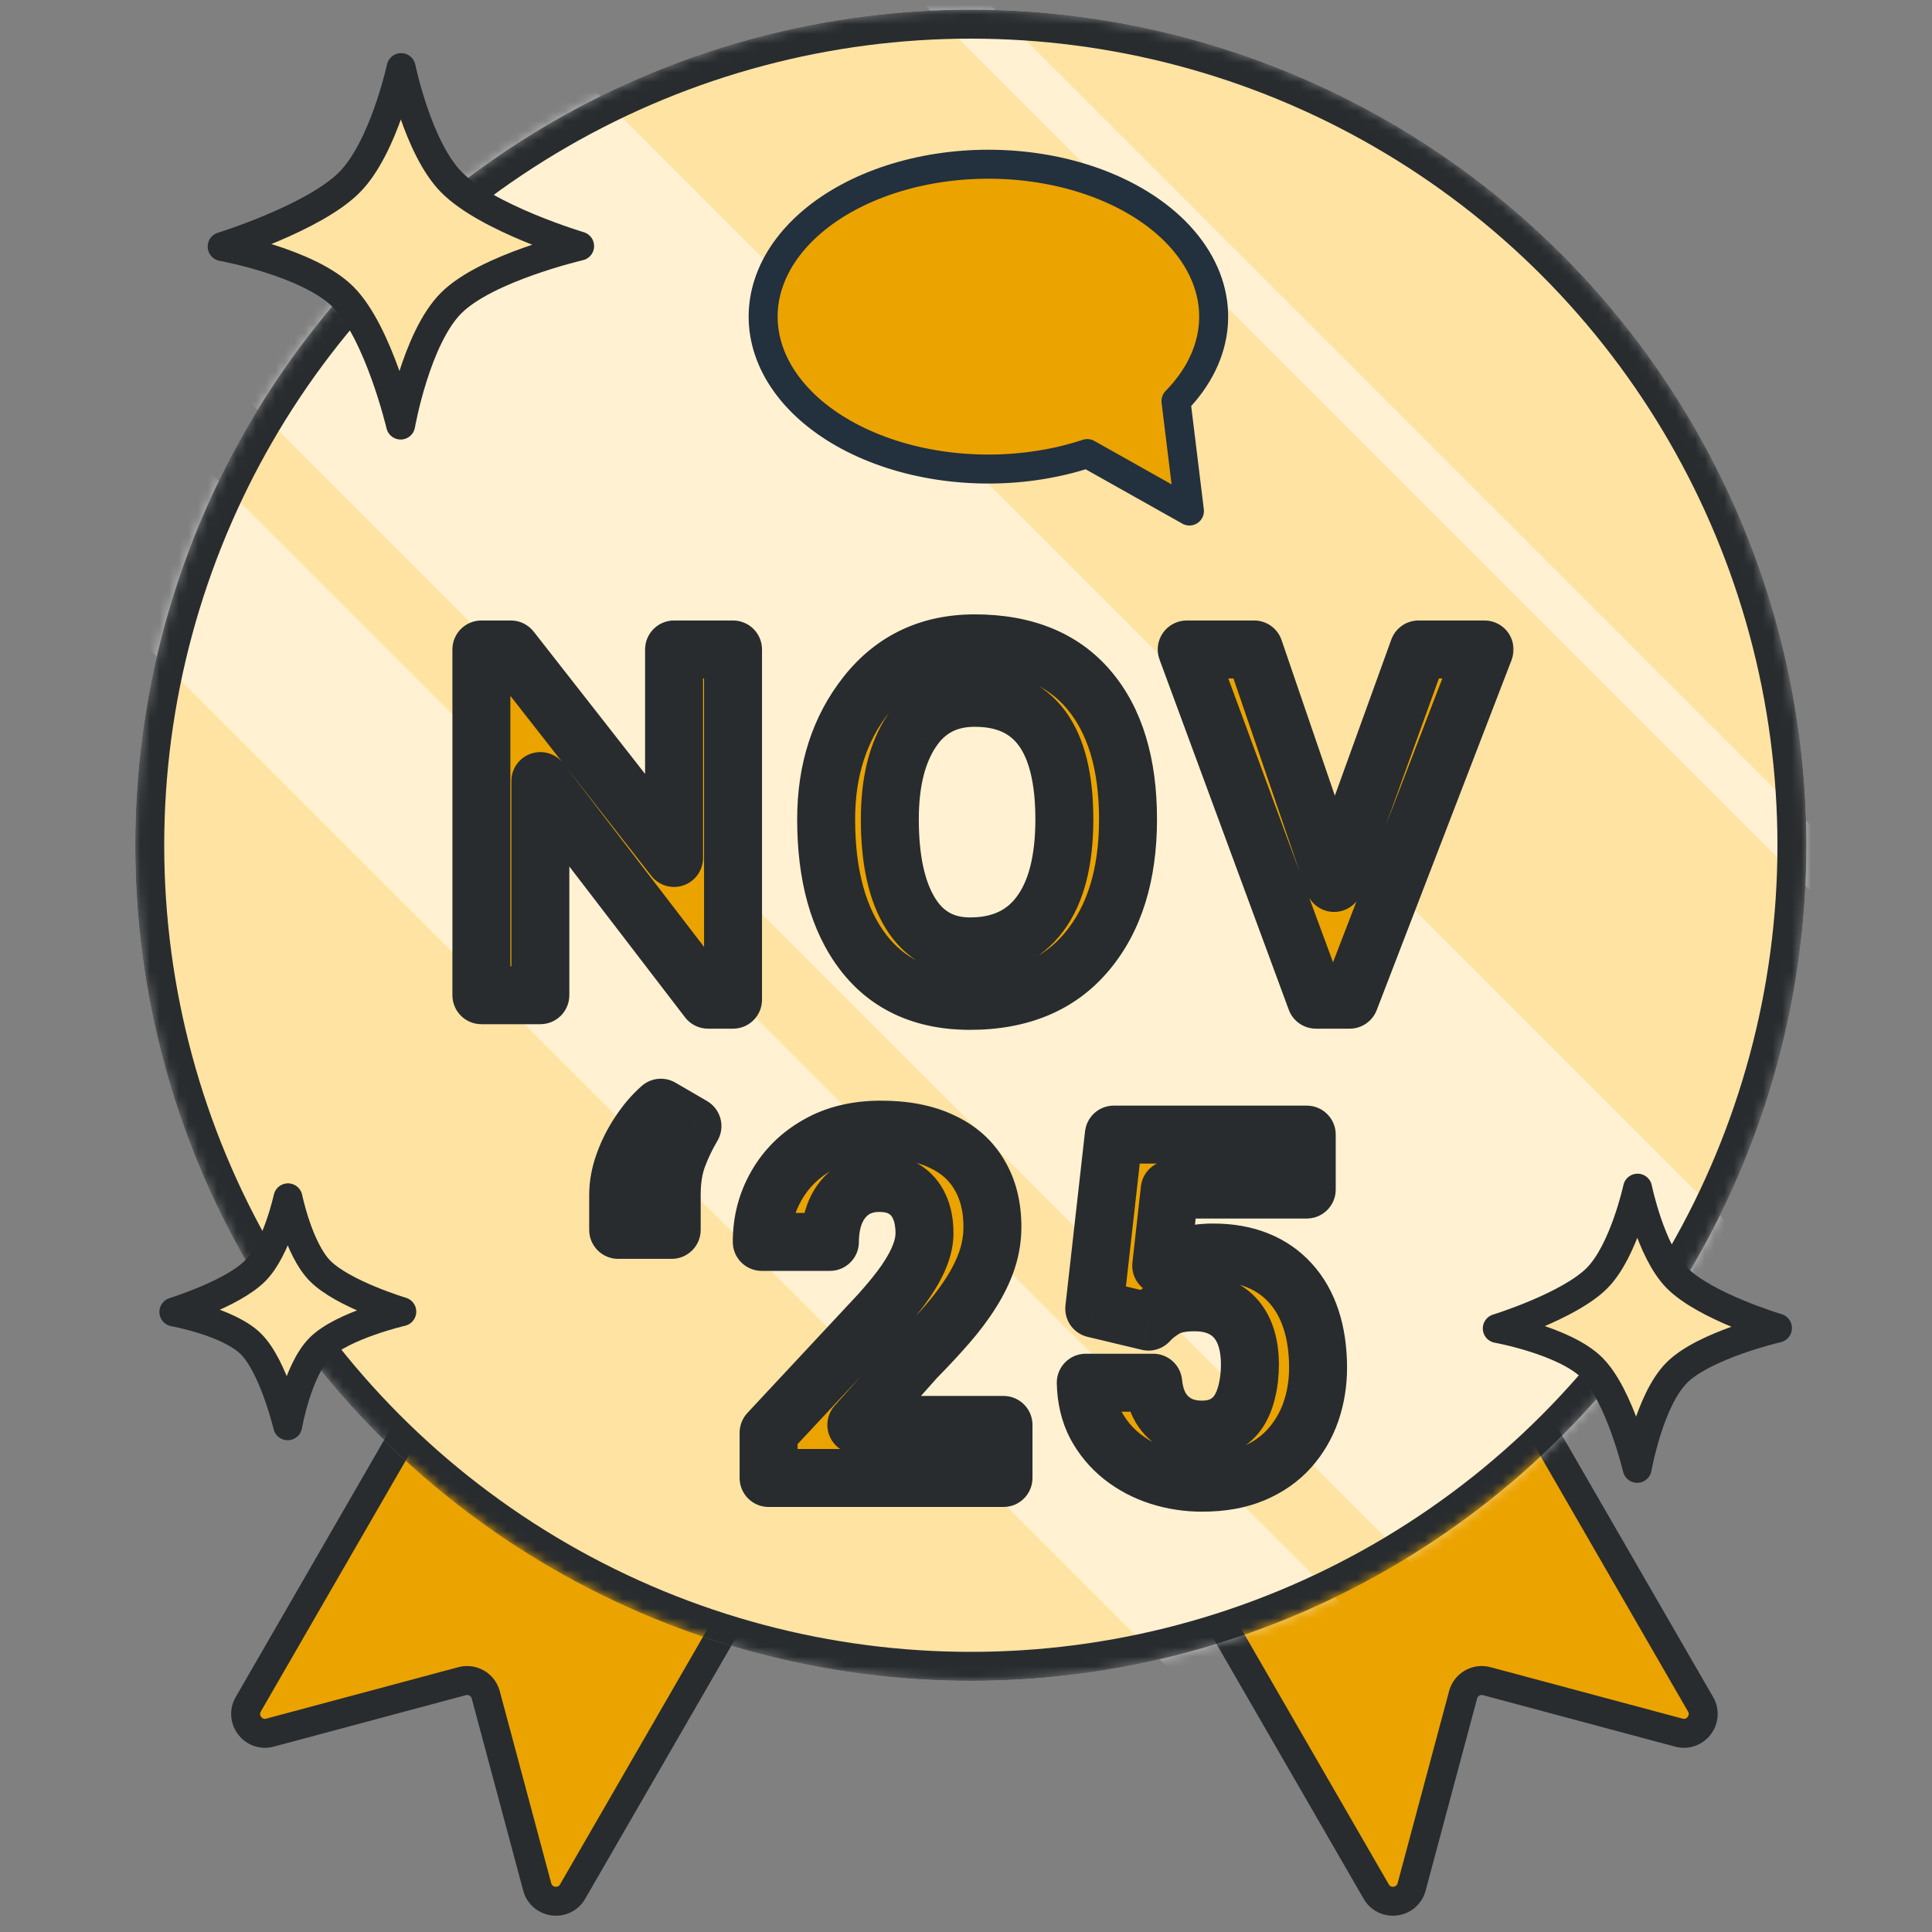
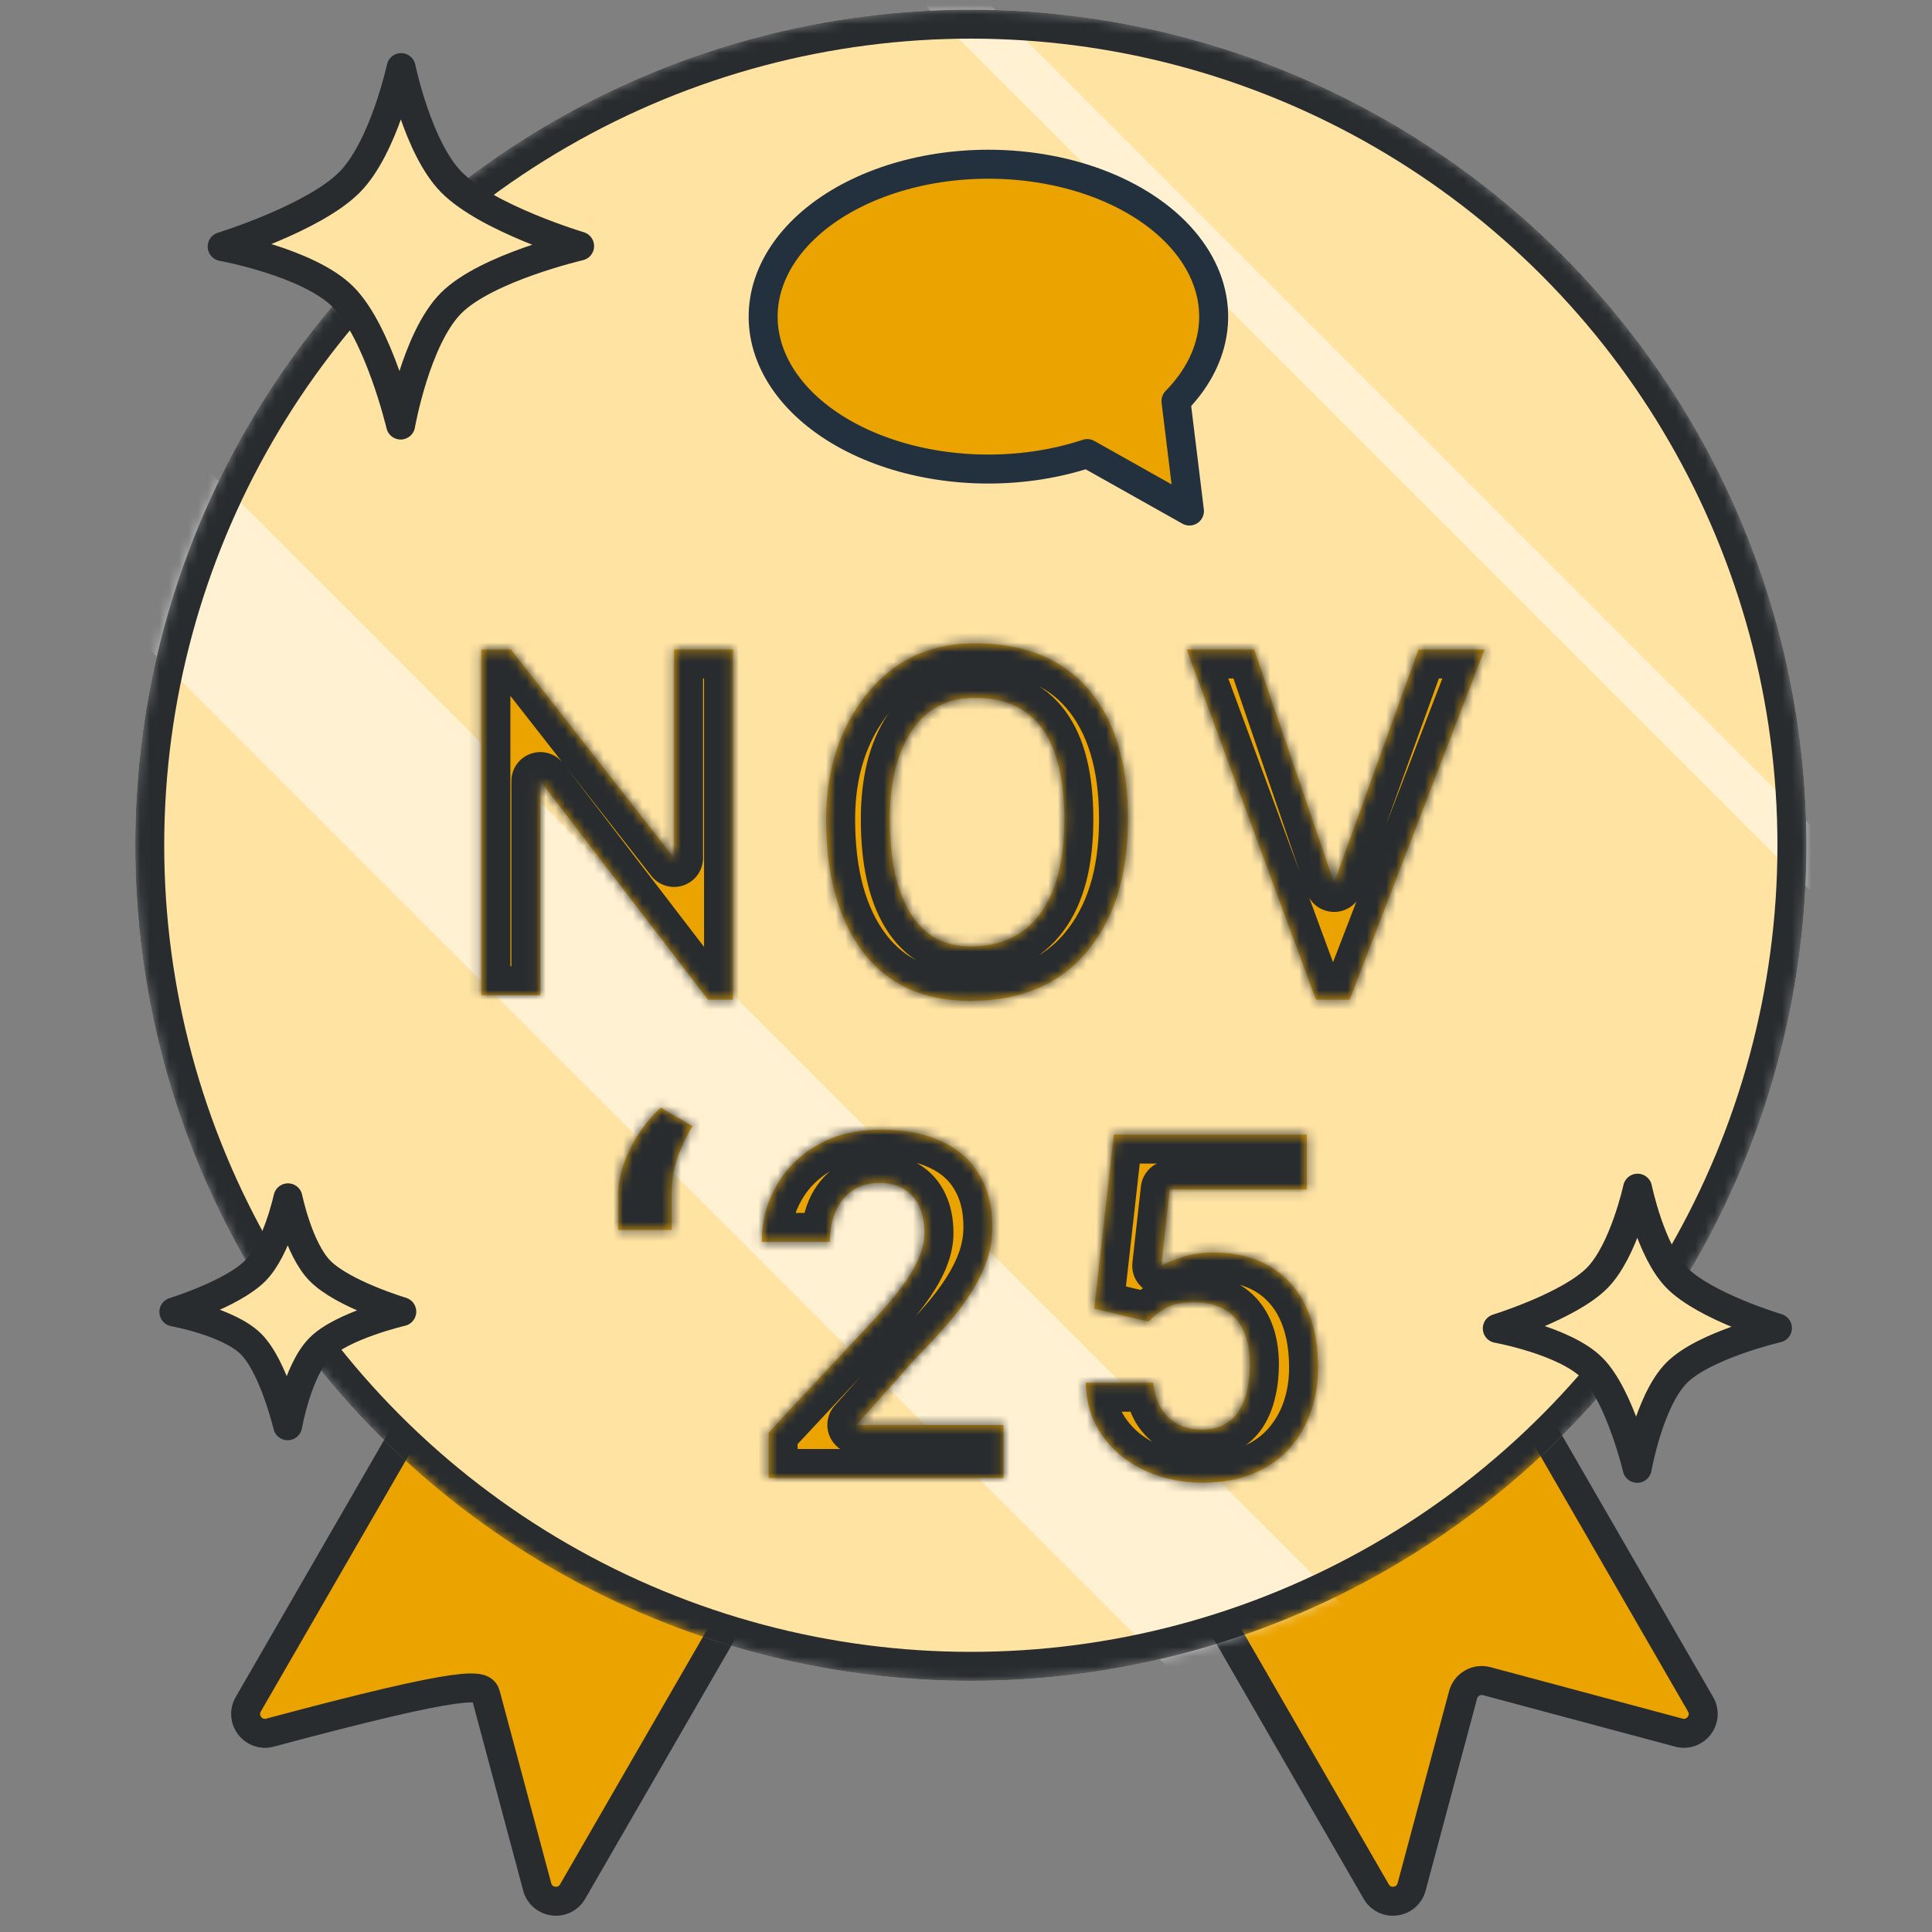
<svg xmlns="http://www.w3.org/2000/svg" width="200" height="200" viewBox="0 0 200 200" fill="none">
  <rect x="0" y="0" width="200" height="200" fill="#808080" stroke="none" />
  <path d="M47.793 138.162L25.698 176.431C24.807 177.974 26.227 179.824 27.948 179.363L47.835 174.035C48.902 173.749 49.998 174.382 50.284 175.449L55.613 195.336C56.074 197.057 58.386 197.361 59.277 195.818L78.128 163.167" fill="#EBA300" />
-   <path d="M47.793 138.162L25.698 176.431C24.807 177.974 26.227 179.824 27.948 179.363L47.835 174.035C48.902 173.749 49.998 174.382 50.284 175.449L55.613 195.336C56.074 197.057 58.386 197.361 59.277 195.818L78.128 163.167" stroke="#282C2F" stroke-width="3" stroke-linecap="round" stroke-linejoin="round" />
+   <path d="M47.793 138.162L25.698 176.431C24.807 177.974 26.227 179.824 27.948 179.363C48.902 173.749 49.998 174.382 50.284 175.449L55.613 195.336C56.074 197.057 58.386 197.361 59.277 195.818L78.128 163.167" stroke="#282C2F" stroke-width="3" stroke-linecap="round" stroke-linejoin="round" />
  <path d="M153.949 138.162L176.044 176.431C176.935 177.974 175.516 179.824 173.795 179.363L153.907 174.035C152.841 173.749 151.744 174.382 151.458 175.449L146.129 195.336C145.668 197.057 143.356 197.361 142.466 195.818L123.614 163.167" fill="#EBA300" />
  <path d="M153.949 138.162L176.044 176.431C176.935 177.974 175.516 179.824 173.795 179.363L153.907 174.035C152.841 173.749 151.744 174.382 151.458 175.449L146.129 195.336C145.668 197.057 143.356 197.361 142.466 195.818L123.614 163.167" stroke="#282C2F" stroke-width="3" stroke-linecap="round" stroke-linejoin="round" />
  <mask id="mask0_2261_436" style="mask-type:alpha" maskUnits="userSpaceOnUse" x="14" y="1" width="173" height="173">
    <circle cx="100.5" cy="87.5" r="86.5" fill="#9ACEEC" />
  </mask>
  <g mask="url(#mask0_2261_436)">
    <circle cx="100.5" cy="87.5" r="86.5" fill="#FFE3A3" />
    <rect x="-6.096" y="45.639" width="17.41" height="207.265" transform="rotate(-45 -6.096 45.639)" fill="white" fill-opacity="0.5" />
-     <rect x="11.379" y="27.134" width="48.081" height="207.265" transform="rotate(-45 11.379 27.134)" fill="white" fill-opacity="0.5" />
    <rect x="63.803" y="-31.426" width="4.805" height="207.265" transform="rotate(-45 63.803 -31.426)" fill="white" fill-opacity="0.5" />
    <circle cx="100.5" cy="87.5" r="85" stroke="#282C2F" stroke-width="3" />
    <path d="M102.33 17C106.548 17.001 110.686 17.776 114.304 19.242C117.922 20.709 120.885 22.812 122.877 25.328C124.868 27.844 125.814 30.678 125.613 33.529C125.412 36.38 124.073 39.14 121.737 41.517L123.131 52.901L112.554 46.954C109.401 47.996 105.941 48.544 102.432 48.556C98.923 48.568 95.455 48.043 92.287 47.022C89.12 46.001 86.333 44.508 84.136 42.657C81.939 40.805 80.388 38.642 79.598 36.328C78.808 34.015 78.8 31.61 79.575 29.294C80.35 26.979 81.887 24.811 84.072 22.953C86.258 21.095 89.034 19.595 92.196 18.564C95.357 17.533 98.821 16.999 102.33 17Z" fill="#EBA300" stroke="#23303E" stroke-width="3" stroke-linecap="round" stroke-linejoin="round" />
  </g>
  <path d="M41.525 7C41.525 7 43.229 15.305 46.724 18.851C50.441 22.621 60 25.475 60 25.475C60 25.475 50.363 27.711 46.707 31.367C43.051 35.023 41.475 44 41.475 44C41.475 44 39.198 34.391 35.509 30.723C31.895 27.129 23 25.525 23 25.525C23 25.525 32.488 22.593 36.184 18.865C39.731 15.287 41.525 7 41.525 7Z" fill="#FFE3A3" stroke="#282C2F" stroke-width="3" stroke-linejoin="round" />
  <path d="M169.52 123C169.52 123 170.855 129.51 173.594 132.288C176.507 135.243 184 137.48 184 137.48C184 137.48 176.447 139.233 173.581 142.098C170.716 144.964 169.48 152 169.48 152C169.48 152 167.696 144.469 164.804 141.594C161.972 138.777 155 137.52 155 137.52C155 137.52 162.436 135.222 165.333 132.299C168.113 129.495 169.52 123 169.52 123Z" fill="#FFE3A3" stroke="#282C2F" stroke-width="3" stroke-linejoin="round" />
  <mask id="path-14-outside-1_2261_436" maskUnits="userSpaceOnUse" x="46" y="63" width="111" height="94" fill="black">
-     <rect fill="white" x="46" y="63" width="111" height="94" />
    <path d="M73.295 103.488L55.937 80.856V103.024H49.833V67.233H52.885L69.779 88.815V67.233H75.883V103.488H73.295ZM85.522 84.811C85.522 79.717 86.914 75.412 89.697 71.897C92.497 68.365 96.232 66.599 100.903 66.599C106.047 66.599 109.977 68.194 112.695 71.384C115.413 74.574 116.772 79.05 116.772 84.811C116.772 90.573 115.348 95.147 112.5 98.532C109.668 101.918 105.64 103.61 100.415 103.61C95.614 103.61 91.927 101.934 89.356 98.581C86.8 95.228 85.522 90.638 85.522 84.811ZM92.114 84.811C92.114 88.995 92.822 92.233 94.238 94.528C95.654 96.823 97.713 97.971 100.415 97.971C103.589 97.971 106.006 96.848 107.666 94.602C109.342 92.356 110.181 89.092 110.181 84.811C110.181 76.429 107.088 72.238 100.903 72.238C98.071 72.238 95.898 73.378 94.385 75.656C92.871 77.919 92.114 80.97 92.114 84.811ZM139.718 103.488H136.227L122.848 67.233H129.83L138.106 91.403L146.847 67.233H153.683L139.718 103.488ZM63.993 127.316V123.679C63.993 122.621 64.197 121.53 64.603 120.407C65.01 119.284 65.547 118.226 66.215 117.233C66.882 116.224 67.615 115.37 68.412 114.67L71.684 116.574C71.098 117.551 70.593 118.601 70.17 119.724C69.747 120.847 69.535 122.165 69.535 123.679V127.316H63.993ZM103.882 147.507V153H79.565V148.312L91.064 135.983C92.22 134.698 93.132 133.566 93.799 132.59C94.466 131.597 94.946 130.71 95.239 129.929C95.549 129.131 95.703 128.374 95.703 127.658C95.703 126.584 95.524 125.664 95.166 124.899C94.808 124.118 94.279 123.516 93.579 123.093C92.895 122.67 92.049 122.458 91.04 122.458C89.966 122.458 89.038 122.718 88.257 123.239C87.492 123.76 86.906 124.484 86.499 125.412C86.108 126.34 85.913 127.39 85.913 128.562H78.857C78.857 126.446 79.362 124.509 80.371 122.751C81.38 120.977 82.804 119.569 84.644 118.527C86.483 117.469 88.664 116.94 91.186 116.94C93.677 116.94 95.776 117.347 97.485 118.161C99.211 118.959 100.513 120.114 101.392 121.628C102.287 123.125 102.734 124.916 102.734 126.999C102.734 128.171 102.547 129.318 102.173 130.441C101.799 131.548 101.261 132.655 100.562 133.762C99.878 134.852 99.048 135.959 98.071 137.082C97.095 138.205 96.012 139.369 94.824 140.573L88.647 147.507H103.882ZM118.893 136.813L113.277 135.471L115.304 117.453H135.274V123.142H121.09L120.211 131.027C120.683 130.751 121.399 130.458 122.359 130.148C123.32 129.823 124.394 129.66 125.582 129.66C127.307 129.66 128.837 129.929 130.172 130.466C131.507 131.003 132.638 131.784 133.565 132.81C134.509 133.835 135.226 135.088 135.714 136.569C136.202 138.05 136.446 139.727 136.446 141.599C136.446 143.177 136.202 144.683 135.714 146.115C135.226 147.531 134.485 148.801 133.492 149.924C132.499 151.031 131.254 151.901 129.757 152.536C128.259 153.171 126.485 153.488 124.435 153.488C122.905 153.488 121.424 153.26 119.991 152.805C118.575 152.349 117.298 151.674 116.158 150.778C115.035 149.883 114.132 148.801 113.448 147.531C112.781 146.245 112.431 144.781 112.398 143.137H119.381C119.479 144.146 119.739 145.017 120.162 145.749C120.602 146.465 121.179 147.019 121.896 147.409C122.612 147.8 123.45 147.995 124.41 147.995C125.305 147.995 126.07 147.824 126.705 147.482C127.34 147.141 127.853 146.669 128.243 146.066C128.634 145.448 128.919 144.732 129.098 143.918C129.293 143.088 129.391 142.193 129.391 141.232C129.391 140.272 129.277 139.401 129.049 138.62C128.821 137.839 128.471 137.163 127.999 136.594C127.527 136.024 126.925 135.585 126.192 135.275C125.476 134.966 124.638 134.812 123.678 134.812C122.376 134.812 121.367 135.015 120.65 135.422C119.951 135.829 119.365 136.293 118.893 136.813Z" />
  </mask>
  <path d="M73.295 103.488L55.937 80.856V103.024H49.833V67.233H52.885L69.779 88.815V67.233H75.883V103.488H73.295ZM85.522 84.811C85.522 79.717 86.914 75.412 89.697 71.897C92.497 68.365 96.232 66.599 100.903 66.599C106.047 66.599 109.977 68.194 112.695 71.384C115.413 74.574 116.772 79.05 116.772 84.811C116.772 90.573 115.348 95.147 112.5 98.532C109.668 101.918 105.64 103.61 100.415 103.61C95.614 103.61 91.927 101.934 89.356 98.581C86.8 95.228 85.522 90.638 85.522 84.811ZM92.114 84.811C92.114 88.995 92.822 92.233 94.238 94.528C95.654 96.823 97.713 97.971 100.415 97.971C103.589 97.971 106.006 96.848 107.666 94.602C109.342 92.356 110.181 89.092 110.181 84.811C110.181 76.429 107.088 72.238 100.903 72.238C98.071 72.238 95.898 73.378 94.385 75.656C92.871 77.919 92.114 80.97 92.114 84.811ZM139.718 103.488H136.227L122.848 67.233H129.83L138.106 91.403L146.847 67.233H153.683L139.718 103.488ZM63.993 127.316V123.679C63.993 122.621 64.197 121.53 64.603 120.407C65.01 119.284 65.547 118.226 66.215 117.233C66.882 116.224 67.615 115.37 68.412 114.67L71.684 116.574C71.098 117.551 70.593 118.601 70.17 119.724C69.747 120.847 69.535 122.165 69.535 123.679V127.316H63.993ZM103.882 147.507V153H79.565V148.312L91.064 135.983C92.22 134.698 93.132 133.566 93.799 132.59C94.466 131.597 94.946 130.71 95.239 129.929C95.549 129.131 95.703 128.374 95.703 127.658C95.703 126.584 95.524 125.664 95.166 124.899C94.808 124.118 94.279 123.516 93.579 123.093C92.895 122.67 92.049 122.458 91.04 122.458C89.966 122.458 89.038 122.718 88.257 123.239C87.492 123.76 86.906 124.484 86.499 125.412C86.108 126.34 85.913 127.39 85.913 128.562H78.857C78.857 126.446 79.362 124.509 80.371 122.751C81.38 120.977 82.804 119.569 84.644 118.527C86.483 117.469 88.664 116.94 91.186 116.94C93.677 116.94 95.776 117.347 97.485 118.161C99.211 118.959 100.513 120.114 101.392 121.628C102.287 123.125 102.734 124.916 102.734 126.999C102.734 128.171 102.547 129.318 102.173 130.441C101.799 131.548 101.261 132.655 100.562 133.762C99.878 134.852 99.048 135.959 98.071 137.082C97.095 138.205 96.012 139.369 94.824 140.573L88.647 147.507H103.882ZM118.893 136.813L113.277 135.471L115.304 117.453H135.274V123.142H121.09L120.211 131.027C120.683 130.751 121.399 130.458 122.359 130.148C123.32 129.823 124.394 129.66 125.582 129.66C127.307 129.66 128.837 129.929 130.172 130.466C131.507 131.003 132.638 131.784 133.565 132.81C134.509 133.835 135.226 135.088 135.714 136.569C136.202 138.05 136.446 139.727 136.446 141.599C136.446 143.177 136.202 144.683 135.714 146.115C135.226 147.531 134.485 148.801 133.492 149.924C132.499 151.031 131.254 151.901 129.757 152.536C128.259 153.171 126.485 153.488 124.435 153.488C122.905 153.488 121.424 153.26 119.991 152.805C118.575 152.349 117.298 151.674 116.158 150.778C115.035 149.883 114.132 148.801 113.448 147.531C112.781 146.245 112.431 144.781 112.398 143.137H119.381C119.479 144.146 119.739 145.017 120.162 145.749C120.602 146.465 121.179 147.019 121.896 147.409C122.612 147.8 123.45 147.995 124.41 147.995C125.305 147.995 126.07 147.824 126.705 147.482C127.34 147.141 127.853 146.669 128.243 146.066C128.634 145.448 128.919 144.732 129.098 143.918C129.293 143.088 129.391 142.193 129.391 141.232C129.391 140.272 129.277 139.401 129.049 138.62C128.821 137.839 128.471 137.163 127.999 136.594C127.527 136.024 126.925 135.585 126.192 135.275C125.476 134.966 124.638 134.812 123.678 134.812C122.376 134.812 121.367 135.015 120.65 135.422C119.951 135.829 119.365 136.293 118.893 136.813Z" fill="#EBA300" />
  <path d="M73.295 103.488L70.915 105.314C71.482 106.054 72.362 106.488 73.295 106.488V103.488ZM55.937 80.856L58.317 79.031C57.535 78.011 56.19 77.603 54.972 78.016C53.755 78.429 52.937 79.571 52.937 80.856H55.937ZM55.937 103.024V106.024C57.593 106.024 58.937 104.681 58.937 103.024H55.937ZM49.833 103.024H46.833C46.833 104.681 48.176 106.024 49.833 106.024V103.024ZM49.833 67.233V64.233C48.176 64.233 46.833 65.576 46.833 67.233H49.833ZM52.885 67.233L55.247 65.384C54.678 64.658 53.807 64.233 52.885 64.233V67.233ZM69.779 88.815L67.417 90.665C68.206 91.672 69.547 92.069 70.757 91.651C71.967 91.234 72.779 90.095 72.779 88.815H69.779ZM69.779 67.233V64.233C68.122 64.233 66.779 65.576 66.779 67.233H69.779ZM75.883 67.233H78.883C78.883 65.576 77.54 64.233 75.883 64.233V67.233ZM75.883 103.488V106.488C77.54 106.488 78.883 105.145 78.883 103.488H75.883ZM75.675 101.663L58.317 79.031L53.556 82.682L70.915 105.314L75.675 101.663ZM52.937 80.856V103.024H58.937V80.856H52.937ZM55.937 100.024H49.833V106.024H55.937V100.024ZM52.833 103.024V67.233H46.833V103.024H52.833ZM49.833 70.233H52.885V64.233H49.833V70.233ZM50.523 69.083L67.417 90.665L72.142 86.966L55.247 65.384L50.523 69.083ZM72.779 88.815V67.233H66.779V88.815H72.779ZM69.779 70.233H75.883V64.233H69.779V70.233ZM72.883 67.233V103.488H78.883V67.233H72.883ZM75.883 100.488H73.295V106.488H75.883V100.488ZM89.697 71.897L87.346 70.033L87.345 70.034L89.697 71.897ZM112.695 71.384L110.412 73.329L112.695 71.384ZM112.5 98.532L110.204 96.601L110.199 96.607L112.5 98.532ZM89.356 98.581L86.969 100.4L86.975 100.407L89.356 98.581ZM107.666 94.602L105.262 92.807L105.253 92.818L107.666 94.602ZM94.385 75.656L96.878 77.325L96.884 77.316L94.385 75.656ZM88.522 84.811C88.522 80.296 89.742 76.673 92.049 73.759L87.345 70.034C84.086 74.151 82.522 79.138 82.522 84.811H88.522ZM92.048 73.76C94.255 70.976 97.109 69.599 100.903 69.599V63.599C95.355 63.599 90.738 65.753 87.346 70.033L92.048 73.76ZM100.903 69.599C105.386 69.599 108.391 70.958 110.412 73.329L114.979 69.438C111.563 65.429 106.708 63.599 100.903 63.599V69.599ZM110.412 73.329C112.52 75.803 113.772 79.496 113.772 84.811H119.772C119.772 78.603 118.307 73.344 114.979 69.438L110.412 73.329ZM113.772 84.811C113.772 90.084 112.475 93.902 110.204 96.601L114.796 100.464C118.221 96.392 119.772 91.063 119.772 84.811H113.772ZM110.199 96.607C108.044 99.184 104.932 100.61 100.415 100.61V106.61C106.347 106.61 111.292 104.651 114.801 100.457L110.199 96.607ZM100.415 100.61C96.402 100.61 93.657 99.26 91.736 96.755L86.975 100.407C90.197 104.608 94.826 106.61 100.415 106.61V100.61ZM91.742 96.763C89.712 94.099 88.522 90.228 88.522 84.811H82.522C82.522 91.049 83.888 96.357 86.969 100.4L91.742 96.763ZM89.114 84.811C89.114 89.269 89.858 93.142 91.685 96.104L96.791 92.953C95.787 91.325 95.114 88.72 95.114 84.811H89.114ZM91.685 96.104C93.649 99.286 96.675 100.971 100.415 100.971V94.971C98.751 94.971 97.66 94.36 96.791 92.953L91.685 96.104ZM100.415 100.971C104.392 100.971 107.77 99.508 110.079 96.385L105.253 92.818C104.242 94.187 102.786 94.971 100.415 94.971V100.971ZM110.07 96.396C112.29 93.422 113.181 89.417 113.181 84.811H107.181C107.181 88.767 106.395 91.288 105.262 92.807L110.07 96.396ZM113.181 84.811C113.181 80.34 112.371 76.441 110.275 73.6C108.053 70.589 104.746 69.238 100.903 69.238V75.238C103.245 75.238 104.577 75.983 105.447 77.163C106.444 78.513 107.181 80.901 107.181 84.811H113.181ZM100.903 69.238C97.109 69.238 93.979 70.846 91.886 73.996L96.884 77.316C97.818 75.909 99.034 75.238 100.903 75.238V69.238ZM91.891 73.988C89.937 76.908 89.114 80.611 89.114 84.811H95.114C95.114 81.33 95.805 78.929 96.878 77.325L91.891 73.988ZM139.718 103.488V106.488C140.959 106.488 142.071 105.724 142.517 104.567L139.718 103.488ZM136.227 103.488L133.412 104.527C133.847 105.705 134.97 106.488 136.227 106.488V103.488ZM122.848 67.233V64.233C121.867 64.233 120.947 64.713 120.386 65.518C119.825 66.323 119.693 67.352 120.033 68.272L122.848 67.233ZM129.83 67.233L132.668 66.261C132.253 65.048 131.112 64.233 129.83 64.233V67.233ZM138.106 91.403L135.268 92.375C135.681 93.579 136.808 94.392 138.081 94.403C139.354 94.414 140.495 93.621 140.928 92.424L138.106 91.403ZM146.847 67.233V64.233C145.583 64.233 144.455 65.025 144.025 66.213L146.847 67.233ZM153.683 67.233L156.482 68.312C156.837 67.389 156.715 66.351 156.156 65.536C155.596 64.721 154.671 64.233 153.683 64.233V67.233ZM139.718 100.488H136.227V106.488H139.718V100.488ZM139.041 102.45L125.662 66.195L120.033 68.272L133.412 104.527L139.041 102.45ZM122.848 70.233H129.83V64.233H122.848V70.233ZM126.992 68.205L135.268 92.375L140.945 90.431L132.668 66.261L126.992 68.205ZM140.928 92.424L149.668 68.254L144.025 66.213L135.285 90.383L140.928 92.424ZM146.847 70.233H153.683V64.233H146.847V70.233ZM150.883 66.155L136.918 102.41L142.517 104.567L156.482 68.312L150.883 66.155ZM63.993 127.316H60.993C60.993 128.973 62.336 130.316 63.993 130.316V127.316ZM66.215 117.233L68.705 118.907C68.709 118.901 68.713 118.894 68.717 118.888L66.215 117.233ZM68.412 114.67L69.921 112.077C68.807 111.428 67.403 111.565 66.433 112.415L68.412 114.67ZM71.684 116.574L74.256 118.118C74.669 117.43 74.789 116.605 74.589 115.827C74.389 115.05 73.886 114.385 73.193 113.981L71.684 116.574ZM69.535 127.316V130.316C71.192 130.316 72.535 128.973 72.535 127.316H69.535ZM66.993 127.316V123.679H60.993V127.316H66.993ZM66.993 123.679C66.993 123.011 67.121 122.266 67.424 121.429L61.783 119.385C61.273 120.794 60.993 122.23 60.993 123.679H66.993ZM67.424 121.429C67.748 120.536 68.174 119.697 68.705 118.907L63.725 115.56C62.922 116.755 62.273 118.032 61.783 119.385L67.424 121.429ZM68.717 118.888C69.258 118.071 69.82 117.426 70.391 116.925L66.433 112.415C65.41 113.313 64.507 114.378 63.712 115.579L68.717 118.888ZM66.903 117.263L70.174 119.167L73.193 113.981L69.921 112.077L66.903 117.263ZM69.111 115.031C68.428 116.17 67.846 117.383 67.363 118.666L72.977 120.781C73.34 119.818 73.768 118.932 74.256 118.118L69.111 115.031ZM67.363 118.666C66.784 120.202 66.535 121.894 66.535 123.679H72.535C72.535 122.436 72.71 121.491 72.977 120.781L67.363 118.666ZM66.535 123.679V127.316H72.535V123.679H66.535ZM69.535 124.316H63.993V130.316H69.535V124.316ZM103.882 147.507H106.882C106.882 145.85 105.539 144.507 103.882 144.507V147.507ZM103.882 153V156C105.539 156 106.882 154.657 106.882 153H103.882ZM79.565 153H76.565C76.565 154.657 77.909 156 79.565 156V153ZM79.565 148.312L77.371 146.266C76.853 146.822 76.565 147.553 76.565 148.312H79.565ZM91.064 135.983L93.258 138.03C93.271 138.016 93.283 138.002 93.296 137.989L91.064 135.983ZM93.799 132.59L96.276 134.282C96.28 134.276 96.284 134.27 96.289 134.263L93.799 132.59ZM95.239 129.929L92.442 128.844C92.438 128.855 92.434 128.865 92.43 128.875L95.239 129.929ZM95.166 124.899L92.439 126.149C92.442 126.157 92.445 126.164 92.449 126.171L95.166 124.899ZM93.579 123.093L92 125.644C92.009 125.649 92.018 125.655 92.027 125.66L93.579 123.093ZM88.257 123.239L86.593 120.743C86.585 120.749 86.576 120.754 86.569 120.759L88.257 123.239ZM86.499 125.412L83.752 124.207C83.746 124.221 83.74 124.234 83.734 124.248L86.499 125.412ZM85.913 128.562V131.562C87.57 131.562 88.913 130.218 88.913 128.562H85.913ZM78.857 128.562H75.857C75.857 130.218 77.201 131.562 78.857 131.562V128.562ZM80.371 122.751L82.973 124.245L82.979 124.234L80.371 122.751ZM84.644 118.527L86.122 121.138C86.128 121.134 86.134 121.131 86.139 121.128L84.644 118.527ZM97.485 118.161L96.196 120.87C96.206 120.875 96.216 120.879 96.227 120.884L97.485 118.161ZM101.392 121.628L98.797 123.134C98.804 123.145 98.81 123.156 98.817 123.167L101.392 121.628ZM102.173 130.441L105.015 131.403L105.019 131.39L102.173 130.441ZM100.562 133.762L98.026 132.158L98.02 132.168L100.562 133.762ZM94.824 140.573L92.689 138.466C92.653 138.503 92.618 138.54 92.584 138.578L94.824 140.573ZM88.647 147.507L86.407 145.511C85.621 146.394 85.427 147.656 85.91 148.734C86.394 149.813 87.466 150.507 88.647 150.507V147.507ZM100.882 147.507V153H106.882V147.507H100.882ZM103.882 150H79.565V156H103.882V150ZM82.565 153V148.312H76.565V153H82.565ZM81.759 150.359L93.258 138.03L88.871 133.937L77.371 146.266L81.759 150.359ZM93.296 137.989C94.504 136.645 95.508 135.406 96.276 134.282L91.322 130.897C90.755 131.727 89.937 132.75 88.833 133.978L93.296 137.989ZM96.289 134.263C97.035 133.153 97.647 132.053 98.048 130.982L92.43 128.875C92.246 129.367 91.897 130.041 91.309 130.916L96.289 134.263ZM98.036 131.013C98.454 129.936 98.703 128.81 98.703 127.658H92.703C92.703 127.939 92.643 128.327 92.442 128.844L98.036 131.013ZM98.703 127.658C98.703 126.26 98.471 124.884 97.883 123.628L92.449 126.171C92.577 126.445 92.703 126.908 92.703 127.658H98.703ZM97.893 123.649C97.298 122.351 96.373 121.276 95.131 120.526L92.027 125.66C92.185 125.756 92.318 125.886 92.439 126.149L97.893 123.649ZM95.158 120.542C93.893 119.759 92.466 119.458 91.04 119.458V125.458C91.633 125.458 91.898 125.58 92 125.644L95.158 120.542ZM91.04 119.458C89.461 119.458 87.935 119.848 86.593 120.743L89.921 125.735C90.141 125.589 90.47 125.458 91.04 125.458V119.458ZM86.569 120.759C85.294 121.627 84.363 122.814 83.752 124.207L89.246 126.617C89.449 126.155 89.69 125.893 89.945 125.719L86.569 120.759ZM83.734 124.248C83.165 125.6 82.913 127.055 82.913 128.562H88.913C88.913 127.725 89.052 127.08 89.264 126.576L83.734 124.248ZM85.913 125.562H78.857V131.562H85.913V125.562ZM81.857 128.562C81.857 126.946 82.236 125.528 82.973 124.245L77.769 121.257C76.488 123.49 75.857 125.946 75.857 128.562H81.857ZM82.979 124.234C83.71 122.948 84.737 121.922 86.122 121.138L83.165 115.917C80.872 117.216 79.05 119.006 77.763 121.268L82.979 124.234ZM86.139 121.128C87.444 120.377 89.089 119.94 91.186 119.94V113.94C88.238 113.94 85.521 114.562 83.148 115.927L86.139 121.128ZM91.186 119.94C93.365 119.94 94.996 120.298 96.196 120.87L98.775 115.453C96.557 114.396 93.988 113.94 91.186 113.94V119.94ZM96.227 120.884C97.443 121.446 98.255 122.2 98.797 123.134L103.986 120.122C102.771 118.028 100.979 116.471 98.744 115.438L96.227 120.884ZM98.817 123.167C99.384 124.116 99.734 125.352 99.734 126.999H105.734C105.734 124.479 105.19 122.134 103.967 120.089L98.817 123.167ZM99.734 126.999C99.734 127.845 99.6 128.672 99.327 129.493L105.019 131.39C105.494 129.964 105.734 128.497 105.734 126.999H99.734ZM99.331 129.48C99.041 130.336 98.614 131.229 98.026 132.158L103.097 135.365C103.909 134.081 104.556 132.76 105.015 131.403L99.331 129.48ZM98.02 132.168C97.43 133.108 96.697 134.09 95.808 135.113L100.335 139.051C101.399 137.828 102.325 136.596 103.103 135.355L98.02 132.168ZM95.808 135.113C94.877 136.183 93.838 137.301 92.689 138.466L96.96 142.68C98.186 141.437 99.312 140.227 100.335 139.051L95.808 135.113ZM92.584 138.578L86.407 145.511L90.888 149.502L97.064 142.569L92.584 138.578ZM88.647 150.507H103.882V144.507H88.647V150.507ZM118.893 136.813L118.195 139.731C119.26 139.986 120.38 139.64 121.116 138.828L118.893 136.813ZM113.277 135.471L110.296 135.135C110.127 136.641 111.106 138.036 112.58 138.388L113.277 135.471ZM115.304 117.453V114.453C113.777 114.453 112.493 115.6 112.323 117.118L115.304 117.453ZM135.274 117.453H138.274C138.274 115.796 136.931 114.453 135.274 114.453V117.453ZM135.274 123.142V126.142C136.931 126.142 138.274 124.798 138.274 123.142H135.274ZM121.09 123.142V120.142C119.562 120.142 118.278 121.29 118.108 122.809L121.09 123.142ZM120.211 131.027L117.229 130.695C117.104 131.823 117.625 132.926 118.577 133.544C119.53 134.162 120.749 134.189 121.728 133.615L120.211 131.027ZM122.359 130.148L123.279 133.004C123.294 132.999 123.308 132.995 123.322 132.99L122.359 130.148ZM133.565 132.81L131.341 134.822C131.347 134.829 131.352 134.835 131.358 134.841L133.565 132.81ZM135.714 146.115L138.55 147.093L138.553 147.083L135.714 146.115ZM133.492 149.924L135.725 151.927C135.73 151.922 135.735 151.916 135.74 151.911L133.492 149.924ZM119.991 152.805L119.072 155.66L119.082 155.663L119.991 152.805ZM116.158 150.778L114.288 153.124C114.294 153.129 114.299 153.133 114.305 153.137L116.158 150.778ZM113.448 147.531L110.785 148.913C110.792 148.927 110.8 148.94 110.807 148.954L113.448 147.531ZM112.398 143.137V140.137C111.592 140.137 110.82 140.461 110.256 141.037C109.692 141.612 109.383 142.39 109.399 143.196L112.398 143.137ZM119.381 143.137L122.367 142.848C122.218 141.31 120.926 140.137 119.381 140.137V143.137ZM120.162 145.749L117.565 147.25C117.578 147.273 117.591 147.296 117.605 147.318L120.162 145.749ZM121.896 147.409L120.459 150.043L121.896 147.409ZM128.243 146.066L130.76 147.699C130.767 147.689 130.773 147.679 130.78 147.668L128.243 146.066ZM129.098 143.918L126.177 143.231C126.174 143.245 126.171 143.259 126.168 143.273L129.098 143.918ZM127.999 136.594L125.689 138.508L127.999 136.594ZM126.192 135.275L125.003 138.03C125.011 138.033 125.018 138.036 125.025 138.039L126.192 135.275ZM120.65 135.422L119.168 132.814C119.16 132.818 119.151 132.823 119.143 132.828L120.65 135.422ZM119.59 133.896L113.975 132.553L112.58 138.388L118.195 139.731L119.59 133.896ZM116.259 135.806L118.285 117.788L112.323 117.118L110.296 135.135L116.259 135.806ZM115.304 120.453H135.274V114.453H115.304V120.453ZM132.274 117.453V123.142H138.274V117.453H132.274ZM135.274 120.142H121.09V126.142H135.274V120.142ZM118.108 122.809L117.229 130.695L123.192 131.36L124.071 123.474L118.108 122.809ZM121.728 133.615C121.915 133.506 122.384 133.292 123.279 133.004L121.44 127.293C120.414 127.623 119.451 127.995 118.694 128.439L121.728 133.615ZM123.322 132.99C123.924 132.786 124.666 132.66 125.582 132.66V126.66C124.121 126.66 122.715 126.86 121.396 127.307L123.322 132.99ZM125.582 132.66C126.998 132.66 128.137 132.881 129.052 133.249L131.292 127.683C129.538 126.977 127.616 126.66 125.582 126.66V132.66ZM129.052 133.249C129.982 133.623 130.731 134.148 131.341 134.822L135.79 130.797C134.545 129.421 133.031 128.383 131.292 127.683L129.052 133.249ZM131.358 134.841C131.98 135.517 132.494 136.385 132.865 137.509L138.563 135.63C137.957 133.792 137.039 132.153 135.773 130.778L131.358 134.841ZM132.865 137.509C133.235 138.633 133.446 139.984 133.446 141.599H139.446C139.446 139.47 139.169 137.468 138.563 135.63L132.865 137.509ZM133.446 141.599C133.446 142.863 133.252 144.04 132.874 145.147L138.553 147.083C139.152 145.326 139.446 143.492 139.446 141.599H133.446ZM132.878 145.137C132.518 146.181 131.977 147.108 131.245 147.937L135.74 151.911C136.993 150.493 137.933 148.881 138.55 147.093L132.878 145.137ZM131.259 147.921C130.587 148.67 129.716 149.295 128.586 149.774L130.928 155.298C132.792 154.508 134.412 153.392 135.725 151.927L131.259 147.921ZM128.586 149.774C127.542 150.217 126.184 150.488 124.435 150.488V156.488C126.786 156.488 128.977 156.125 130.928 155.298L128.586 149.774ZM124.435 150.488C123.208 150.488 122.034 150.306 120.901 149.946L119.082 155.663C120.813 156.214 122.602 156.488 124.435 156.488V150.488ZM120.91 149.949C119.824 149.599 118.864 149.089 118.012 148.419L114.305 153.137C115.731 154.258 117.327 155.099 119.072 155.66L120.91 149.949ZM118.028 148.432C117.223 147.791 116.582 147.023 116.09 146.109L110.807 148.954C111.682 150.578 112.847 151.975 114.288 153.124L118.028 148.432ZM116.111 146.149C115.683 145.325 115.423 144.323 115.398 143.077L109.399 143.196C109.439 145.238 109.879 147.166 110.785 148.913L116.111 146.149ZM112.398 146.137H119.381V140.137H112.398V146.137ZM116.395 143.426C116.526 144.778 116.888 146.08 117.565 147.25L122.76 144.248C122.59 143.954 122.431 143.513 122.367 142.848L116.395 143.426ZM117.605 147.318C118.31 148.467 119.269 149.394 120.459 150.043L123.332 144.775C123.09 144.644 122.893 144.463 122.719 144.18L117.605 147.318ZM120.459 150.043C121.688 150.713 123.037 150.995 124.41 150.995V144.995C123.863 144.995 123.535 144.886 123.332 144.775L120.459 150.043ZM124.41 150.995C125.684 150.995 126.962 150.751 128.127 150.124L125.283 144.841C125.179 144.897 124.927 144.995 124.41 144.995V150.995ZM128.127 150.124C129.204 149.544 130.094 148.726 130.76 147.699L125.726 144.434C125.611 144.611 125.476 144.737 125.283 144.841L128.127 150.124ZM130.78 147.668C131.38 146.718 131.784 145.669 132.028 144.563L126.168 143.273C126.053 143.794 125.888 144.178 125.707 144.464L130.78 147.668ZM132.018 144.605C132.272 143.524 132.391 142.396 132.391 141.232H126.391C126.391 141.99 126.314 142.652 126.177 143.231L132.018 144.605ZM132.391 141.232C132.391 140.037 132.249 138.878 131.929 137.78L126.169 139.46C126.304 139.925 126.391 140.507 126.391 141.232H132.391ZM131.929 137.78C131.598 136.645 131.067 135.595 130.309 134.68L125.689 138.508C125.875 138.732 126.044 139.032 126.169 139.46L131.929 137.78ZM130.309 134.68C129.507 133.712 128.501 132.994 127.359 132.512L125.025 138.039C125.348 138.175 125.547 138.336 125.689 138.508L130.309 134.68ZM127.382 132.521C126.214 132.017 124.955 131.812 123.678 131.812V137.812C124.321 137.812 124.739 137.915 125.003 138.03L127.382 132.521ZM123.678 131.812C122.129 131.812 120.526 132.042 119.168 132.814L122.132 138.03C122.207 137.988 122.622 137.812 123.678 137.812V131.812ZM119.143 132.828C118.216 133.367 117.377 134.018 116.67 134.799L121.116 138.828C121.352 138.567 121.685 138.29 122.158 138.015L119.143 132.828Z" fill="#282C2F" mask="url(#path-14-outside-1_2261_436)" />
  <path d="M29.811 124C29.811 124 30.898 129.295 33.126 131.556C35.496 133.96 41.591 135.78 41.591 135.78C41.591 135.78 35.447 137.205 33.115 139.536C30.784 141.867 29.78 147.591 29.78 147.591C29.78 147.591 28.328 141.464 25.976 139.126C23.672 136.834 18 135.811 18 135.811C18 135.811 24.049 133.942 26.406 131.565C28.668 129.284 29.811 124 29.811 124Z" fill="#FFE3A3" stroke="#282C2F" stroke-width="3" stroke-linejoin="round" />
</svg>